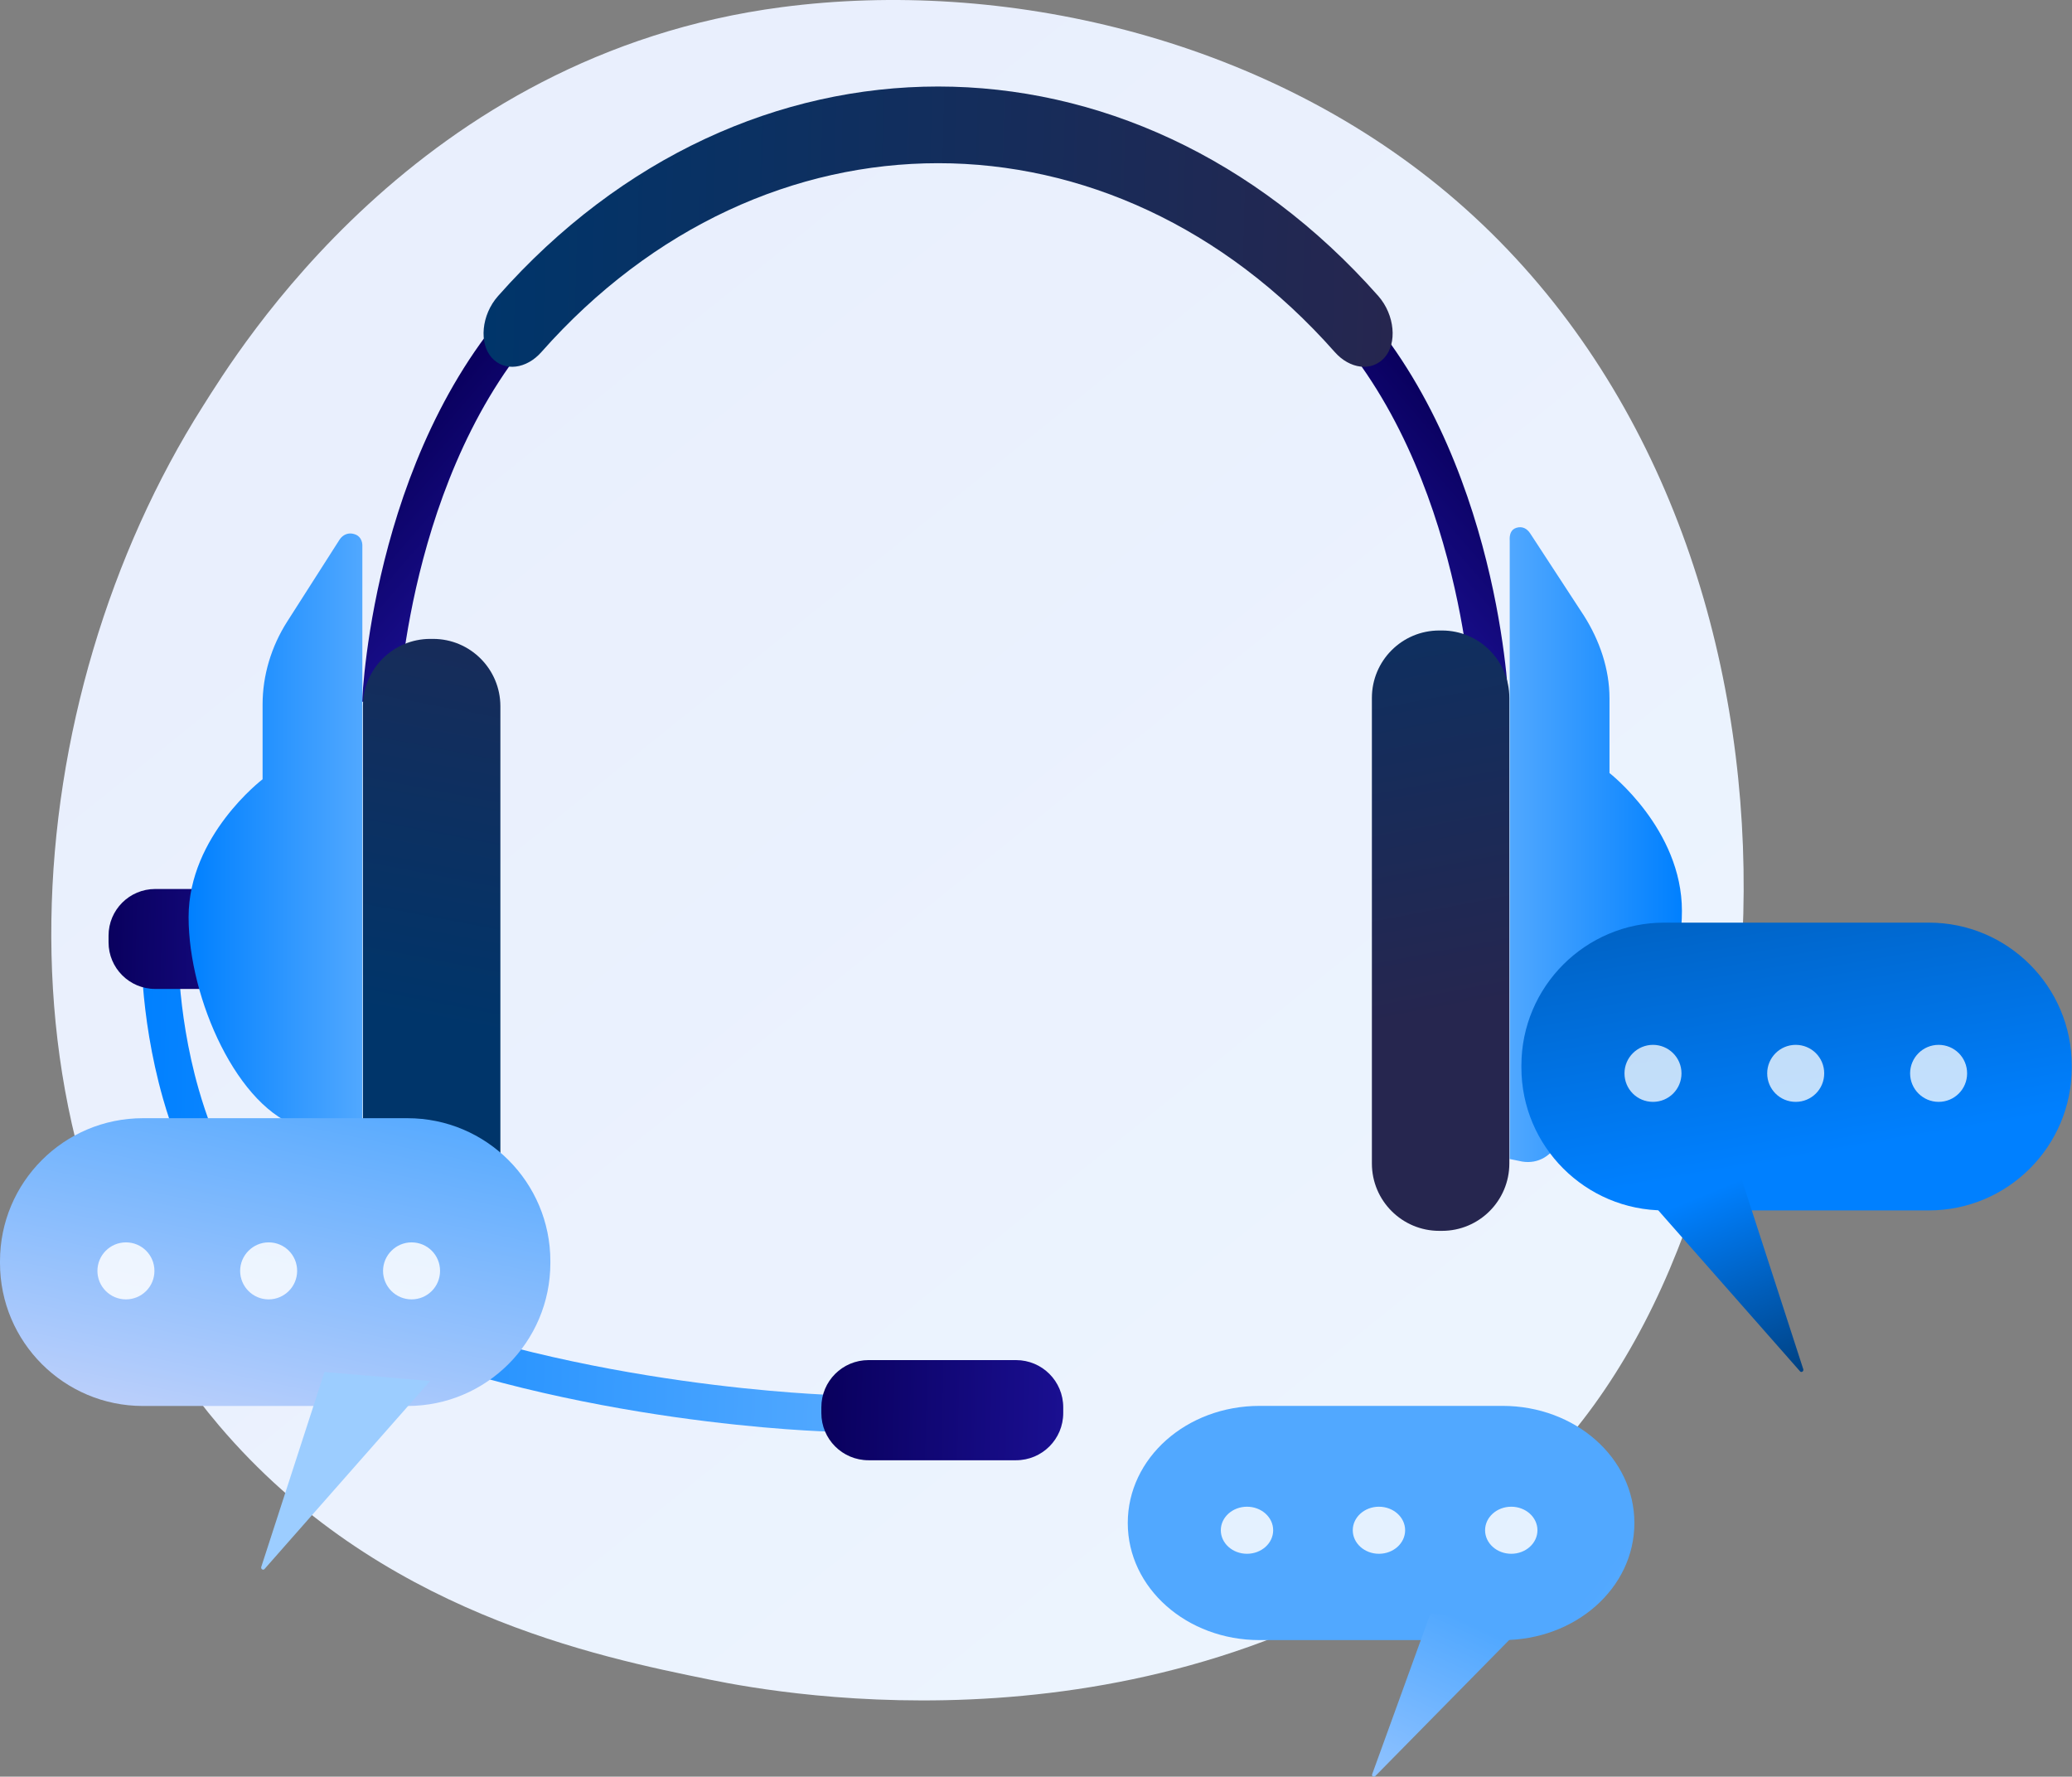
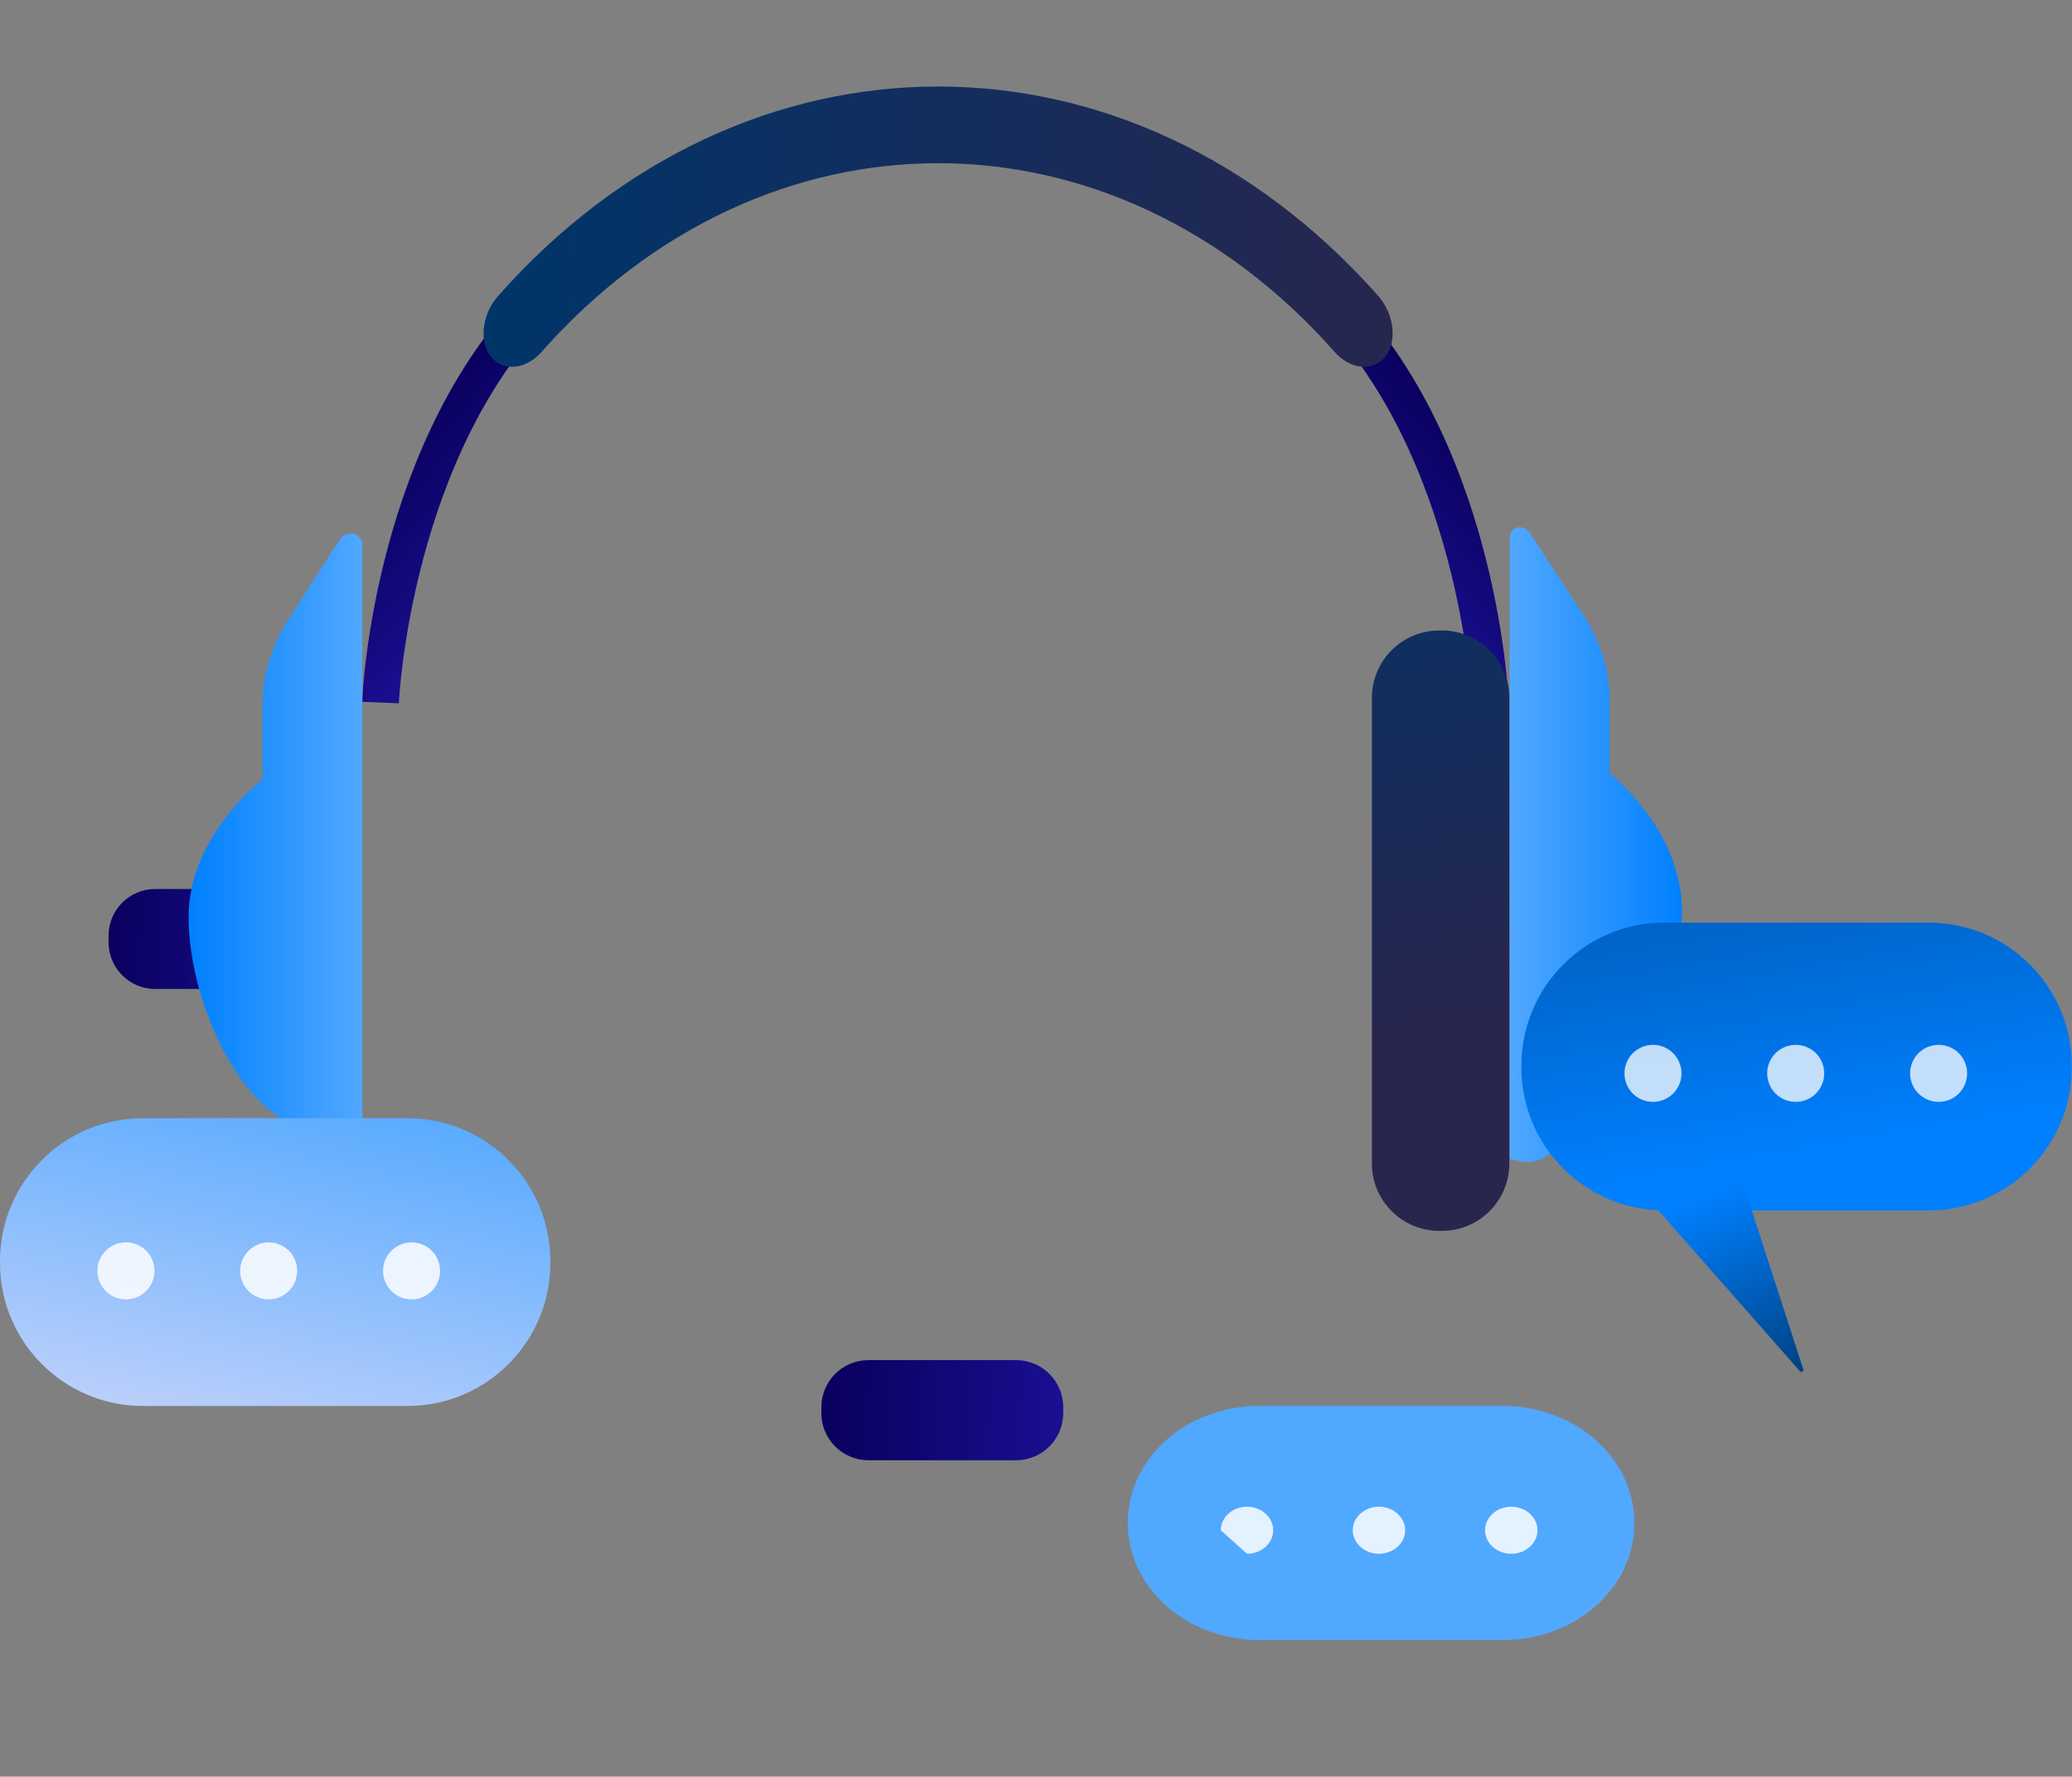
<svg xmlns="http://www.w3.org/2000/svg" width="3353" height="2875" viewBox="0 0 3353 2875" fill="none">
  <rect x="0" y="0" width="3353" height="2875" fill="#808080" stroke="none" />
-   <path d="M2504.23 2364.56C2448.03 2423.76 2394.73 2461.96 2352.73 2492.16C1858.53 2846.76 1273.73 2743.36 1149.53 2718.16C966.03 2680.86 611.23 2608.86 354.83 2307.26C-33.17 1850.96 27.23 1132.06 328.23 657.463C383.33 570.663 674.13 88.863 1265.13 11.563C1622.83 -35.237 2039.83 59.063 2341.73 312.063C2975.53 843.163 2930.43 1915.96 2504.23 2364.56Z" fill="url(#paint0_linear)" />
  <path d="M2644.83 2464.5C2644.83 2359.16 2549.22 2275 2431.57 2275H2038.26C1920.32 2275 1825 2359.16 1825 2464.5C1825 2569.84 1920.61 2654 2038.26 2654H2431.57C2549.22 2654 2644.83 2570.13 2644.83 2464.5Z" fill="url(#paint1_linear)" />
-   <path d="M2314.78 2611.06L2472.51 2623.08L2225.47 2874.13C2224.61 2874.99 2223.18 2875.27 2221.75 2874.7C2220.6 2874.13 2220.03 2872.7 2220.32 2871.55L2314.78 2611.06Z" fill="url(#paint2_linear)" />
  <path opacity="0.84" d="M2445.6 2514.31C2469 2514.31 2487.96 2497.26 2487.96 2476.24C2487.96 2455.21 2469 2438.16 2445.6 2438.16C2422.2 2438.16 2403.23 2455.21 2403.23 2476.24C2403.23 2497.26 2422.2 2514.31 2445.6 2514.31Z" fill="white" />
  <path opacity="0.84" d="M2231.48 2514.31C2254.88 2514.31 2273.84 2497.26 2273.84 2476.24C2273.84 2455.21 2254.88 2438.16 2231.48 2438.16C2208.08 2438.16 2189.11 2455.21 2189.11 2476.24C2189.11 2497.26 2208.08 2514.31 2231.48 2514.31Z" fill="white" />
-   <path opacity="0.84" d="M2017.93 2514.31C2041.33 2514.31 2060.3 2497.26 2060.3 2476.24C2060.3 2455.21 2041.33 2438.16 2017.93 2438.16C1994.54 2438.16 1975.57 2455.21 1975.57 2476.24C1975.57 2497.26 1994.54 2514.31 2017.93 2514.31Z" fill="white" />
+   <path opacity="0.84" d="M2017.93 2514.31C2041.33 2514.31 2060.3 2497.26 2060.3 2476.24C2060.3 2455.21 2041.33 2438.16 2017.93 2438.16C1994.54 2438.16 1975.57 2455.21 1975.57 2476.24Z" fill="white" />
  <path d="M645.452 1138.11L586.057 1135.58C586.689 1118.21 606.592 703.702 862.813 456.011L904.201 498.662C664.724 730.24 645.452 1134 645.452 1138.11Z" fill="url(#paint3_linear)" />
  <path d="M2381.82 1138.11L2441.21 1135.58C2440.58 1118.21 2420.68 703.702 2164.46 456.011L2123.07 498.662C2362.54 730.24 2381.5 1134 2381.82 1138.11Z" fill="url(#paint4_linear)" />
  <path d="M2240.28 578.909C2219.43 601.972 2184.04 596.917 2160.03 569.747C1799.87 162.194 1236.56 162.194 876.083 569.747C852.072 596.917 816.687 601.972 795.836 578.909C774.984 555.846 778.776 509.72 805.946 479.074C1205.6 26.975 1830.51 26.975 2230.48 479.074C2257.34 509.72 2261.13 555.846 2240.28 578.909Z" fill="url(#paint5_linear)" />
  <path d="M2453.85 854.086C2463.32 851.243 2470.91 855.034 2476.28 863.248L2563.16 996.256C2588.43 1036.06 2604.55 1082.51 2604.55 1129.89V1250.9C2604.55 1250.9 2721.76 1341.89 2721.76 1473.95C2721.76 1606.32 2640.56 1784.51 2538.2 1814.52C2532.51 1826.84 2527.14 1836.95 2523.35 1845.17C2511.98 1869.81 2489.55 1884.03 2463.01 1879.6L2443.1 1875.49V875.254C2442.47 865.46 2444.68 856.93 2453.85 854.086Z" fill="url(#paint6_linear)" />
  <path d="M2442.47 1129.26C2442.47 1068.92 2393.5 1020.27 2333.48 1020.27H2329.05C2268.71 1020.27 2220.06 1069.24 2220.06 1129.26V1882.76C2220.06 1943.1 2269.03 1991.76 2329.05 1991.76H2333.48C2393.82 1991.76 2442.47 1942.79 2442.47 1882.76V1129.26Z" fill="url(#paint7_linear)" />
-   <path d="M1348.71 2316.85C1331.97 2316.54 932.632 2305.16 579.42 2161.1C426.825 2098.86 317.512 1966.17 263.804 1777.87C223.996 1637.91 228.419 1517.54 228.735 1512.49L288.13 1515.02L258.433 1513.75L288.13 1515.02C288.13 1516.28 284.023 1632.23 321.619 1763.02C370.905 1934.57 465.368 2050.21 601.851 2105.81C944.638 2245.77 1345.87 2257.14 1349.98 2257.46L1348.71 2316.85Z" fill="url(#paint8_linear)" />
  <path d="M1720.57 2286.52C1720.57 2328.86 1686.45 2362.98 1644.11 2362.98H1405.58C1363.25 2362.98 1329.13 2328.86 1329.13 2286.52V2277.36C1329.13 2235.03 1363.25 2200.9 1405.58 2200.9H1644.11C1686.45 2200.9 1720.57 2235.03 1720.57 2277.36V2286.52Z" fill="url(#paint9_linear)" />
  <path d="M445.466 1524.81C445.466 1566.51 411.662 1600.32 369.958 1600.32H251.168C209.465 1600.32 175.66 1566.51 175.66 1524.81V1514.07C175.66 1472.37 209.465 1438.56 251.168 1438.56H369.958C411.662 1438.56 445.466 1472.37 445.466 1514.07V1524.81Z" fill="url(#paint10_linear)" />
  <path d="M573.102 864.196C563.624 861.352 554.778 865.144 549.407 873.358L464.421 1006.37C439.147 1046.17 424.93 1092.61 424.93 1140V1261.01C424.93 1261.01 305.191 1352 305.191 1484.05C305.191 1616.43 385.122 1794.62 487.484 1824.63C493.171 1836.95 497.91 1847.06 501.701 1855.28C513.075 1879.92 537.718 1894.13 564.256 1889.71L586.371 1885.6V885.047C587.003 875.253 582.58 866.723 573.102 864.196Z" fill="url(#paint11_linear)" />
-   <path d="M809.735 1896.03C809.735 1956.37 760.765 2005.03 700.738 2005.03H696.315C635.972 2005.03 587.318 1956.06 587.318 1896.03V1142.85C587.318 1082.5 636.288 1033.85 696.315 1033.85H700.738C761.081 1033.85 809.735 1082.82 809.735 1142.85V1896.03Z" fill="url(#paint12_linear)" />
  <path d="M3352.61 1727.42C3352.61 1855.06 3248.99 1958.68 3121.35 1958.68H2693.26C2565.63 1958.68 2462 1855.06 2462 1727.42V1724.26C2462 1596.63 2565.63 1493 2693.26 1493H3121.35C3248.99 1493 3352.61 1596.63 3352.61 1724.26V1727.42Z" fill="url(#paint13_linear)" />
  <path d="M2815.85 1900.24L2644.93 1914.77L2912.84 2219.01C2913.78 2220.28 2915.36 2220.28 2916.63 2219.64C2917.89 2219.01 2918.52 2217.43 2918.21 2215.85L2815.85 1900.24Z" fill="url(#paint14_linear)" />
  <g opacity="0.9">
    <path opacity="0.84" d="M2721.06 1736.9C2721.06 1762.49 2700.53 1783.03 2674.94 1783.03C2649.35 1783.03 2628.81 1762.49 2628.81 1736.9C2628.81 1711.62 2649.35 1690.77 2674.94 1690.77C2700.21 1690.77 2721.06 1711.31 2721.06 1736.9Z" fill="white" />
    <path opacity="0.84" d="M2952.01 1736.9C2952.01 1762.49 2931.47 1783.03 2905.88 1783.03C2880.29 1783.03 2859.76 1762.49 2859.76 1736.9C2859.76 1711.62 2880.29 1690.77 2905.88 1690.77C2931.47 1690.77 2952.01 1711.31 2952.01 1736.9Z" fill="white" />
    <path opacity="0.84" d="M3183.27 1736.9C3183.27 1762.49 3162.74 1783.03 3137.15 1783.03C3111.87 1783.03 3091.02 1762.49 3091.02 1736.9C3091.02 1711.62 3111.56 1690.77 3137.15 1690.77C3162.74 1690.77 3183.27 1711.31 3183.27 1736.9Z" fill="white" />
  </g>
  <path d="M890.613 2040.73C890.613 1913.09 786.987 1809.47 659.351 1809.47H231.262C103.626 1809.47 0 1913.09 0 2040.73V2043.89C0 2171.52 103.626 2275.15 231.262 2275.15H659.351C786.987 2275.15 890.613 2171.52 890.613 2043.89V2040.73Z" fill="url(#paint15_linear)" />
-   <path d="M525.079 2220.18L695.999 2234.71L428.088 2538.95C427.14 2540.22 425.561 2540.22 424.297 2539.59C423.033 2538.95 422.401 2537.37 422.717 2535.79L525.079 2220.18Z" fill="url(#paint16_linear)" />
  <path opacity="0.84" d="M619.859 2056.52C619.859 2081.8 640.395 2102.65 665.986 2102.65C691.576 2102.65 712.112 2082.12 712.112 2056.52C712.112 2030.93 691.576 2010.4 665.986 2010.4C640.711 2010.4 619.859 2031.25 619.859 2056.52Z" fill="white" />
  <path opacity="0.84" d="M388.596 2056.52C388.596 2081.8 409.131 2102.65 434.722 2102.65C459.996 2102.65 480.848 2082.12 480.848 2056.52C480.848 2030.93 460.312 2010.4 434.722 2010.4C409.447 2010.4 388.596 2031.25 388.596 2056.52Z" fill="white" />
  <path opacity="0.84" d="M157.652 2056.52C157.652 2081.8 178.188 2102.65 203.778 2102.65C229.369 2102.65 249.905 2082.11 249.905 2056.52C249.905 2030.93 229.369 2010.4 203.778 2010.4C178.188 2010.4 157.652 2031.25 157.652 2056.52Z" fill="white" />
  <defs>
    <linearGradient id="paint0_linear" x1="3177.77" y1="3563.78" x2="729.375" y2="523.019" gradientUnits="userSpaceOnUse">
      <stop stop-color="#EEF7FF" />
      <stop offset="1" stop-color="#E9EFFD" />
    </linearGradient>
    <linearGradient id="paint1_linear" x1="3709.65" y1="3631.92" x2="2492.27" y2="2668.43" gradientUnits="userSpaceOnUse">
      <stop stop-color="#BDD0FB" />
      <stop offset="1" stop-color="#51A8FF" />
    </linearGradient>
    <linearGradient id="paint2_linear" x1="2346" y1="2611" x2="2135" y2="3066" gradientUnits="userSpaceOnUse">
      <stop stop-color="#51A8FF" />
      <stop offset="1" stop-color="#BDD5FE" />
    </linearGradient>
    <linearGradient id="paint3_linear" x1="633.473" y1="717.516" x2="848.342" y2="902.879" gradientUnits="userSpaceOnUse">
      <stop stop-color="#09005D" />
      <stop offset="1" stop-color="#1A0F91" />
    </linearGradient>
    <linearGradient id="paint4_linear" x1="2393.61" y1="717.516" x2="2178.74" y2="902.879" gradientUnits="userSpaceOnUse">
      <stop stop-color="#09005D" />
      <stop offset="1" stop-color="#1A0F91" />
    </linearGradient>
    <linearGradient id="paint5_linear" x1="786.982" y1="356.979" x2="2257.37" y2="393.738" gradientUnits="userSpaceOnUse">
      <stop stop-color="#00356A" />
      <stop offset="1" stop-color="#26264F" />
    </linearGradient>
    <linearGradient id="paint6_linear" x1="2721.55" y1="1366.92" x2="2442.53" y2="1366.92" gradientUnits="userSpaceOnUse">
      <stop stop-color="#0080FF" />
      <stop offset="1" stop-color="#51A8FF" />
    </linearGradient>
    <linearGradient id="paint7_linear" x1="2356.33" y1="1636.88" x2="2165.86" y2="644.422" gradientUnits="userSpaceOnUse">
      <stop stop-color="#26264F" />
      <stop offset="1" stop-color="#00356A" />
    </linearGradient>
    <linearGradient id="paint8_linear" x1="219.217" y1="1900.52" x2="1358.46" y2="1929" gradientUnits="userSpaceOnUse">
      <stop stop-color="#0080FF" />
      <stop offset="1" stop-color="#51A8FF" />
    </linearGradient>
    <linearGradient id="paint9_linear" x1="1329.23" y1="2277" x2="1720.6" y2="2286.78" gradientUnits="userSpaceOnUse">
      <stop stop-color="#09005D" />
      <stop offset="1" stop-color="#1A0F91" />
    </linearGradient>
    <linearGradient id="paint10_linear" x1="169.731" y1="1515.94" x2="475.494" y2="1523.58" gradientUnits="userSpaceOnUse">
      <stop stop-color="#09005D" />
      <stop offset="1" stop-color="#1A0F91" />
    </linearGradient>
    <linearGradient id="paint11_linear" x1="305.532" y1="1376.83" x2="587.055" y2="1376.83" gradientUnits="userSpaceOnUse">
      <stop stop-color="#0080FF" />
      <stop offset="1" stop-color="#51A8FF" />
    </linearGradient>
    <linearGradient id="paint12_linear" x1="673.257" y1="1650.38" x2="863.73" y2="657.916" gradientUnits="userSpaceOnUse">
      <stop stop-color="#00356A" />
      <stop offset="1" stop-color="#26264F" />
    </linearGradient>
    <linearGradient id="paint13_linear" x1="2720.76" y1="800.899" x2="2907" y2="1876" gradientUnits="userSpaceOnUse">
      <stop stop-color="#00356A" />
      <stop offset="1" stop-color="#0080FF" />
    </linearGradient>
    <linearGradient id="paint14_linear" x1="2836.5" y1="1900" x2="2986" y2="2261" gradientUnits="userSpaceOnUse">
      <stop stop-color="#0080FF" />
      <stop offset="1" stop-color="#00356A" />
    </linearGradient>
    <linearGradient id="paint15_linear" x1="531" y1="2359" x2="657.5" y2="1755" gradientUnits="userSpaceOnUse">
      <stop stop-color="#BDD0FB" />
      <stop offset="1" stop-color="#51A8FF" />
    </linearGradient>
    <linearGradient id="paint16_linear" x1="1955.67" y1="3491.34" x2="604.442" y2="2421.92" gradientUnits="userSpaceOnUse">
      <stop stop-color="#0080FF" />
      <stop offset="1" stop-color="#9CCDFF" />
    </linearGradient>
  </defs>
</svg>